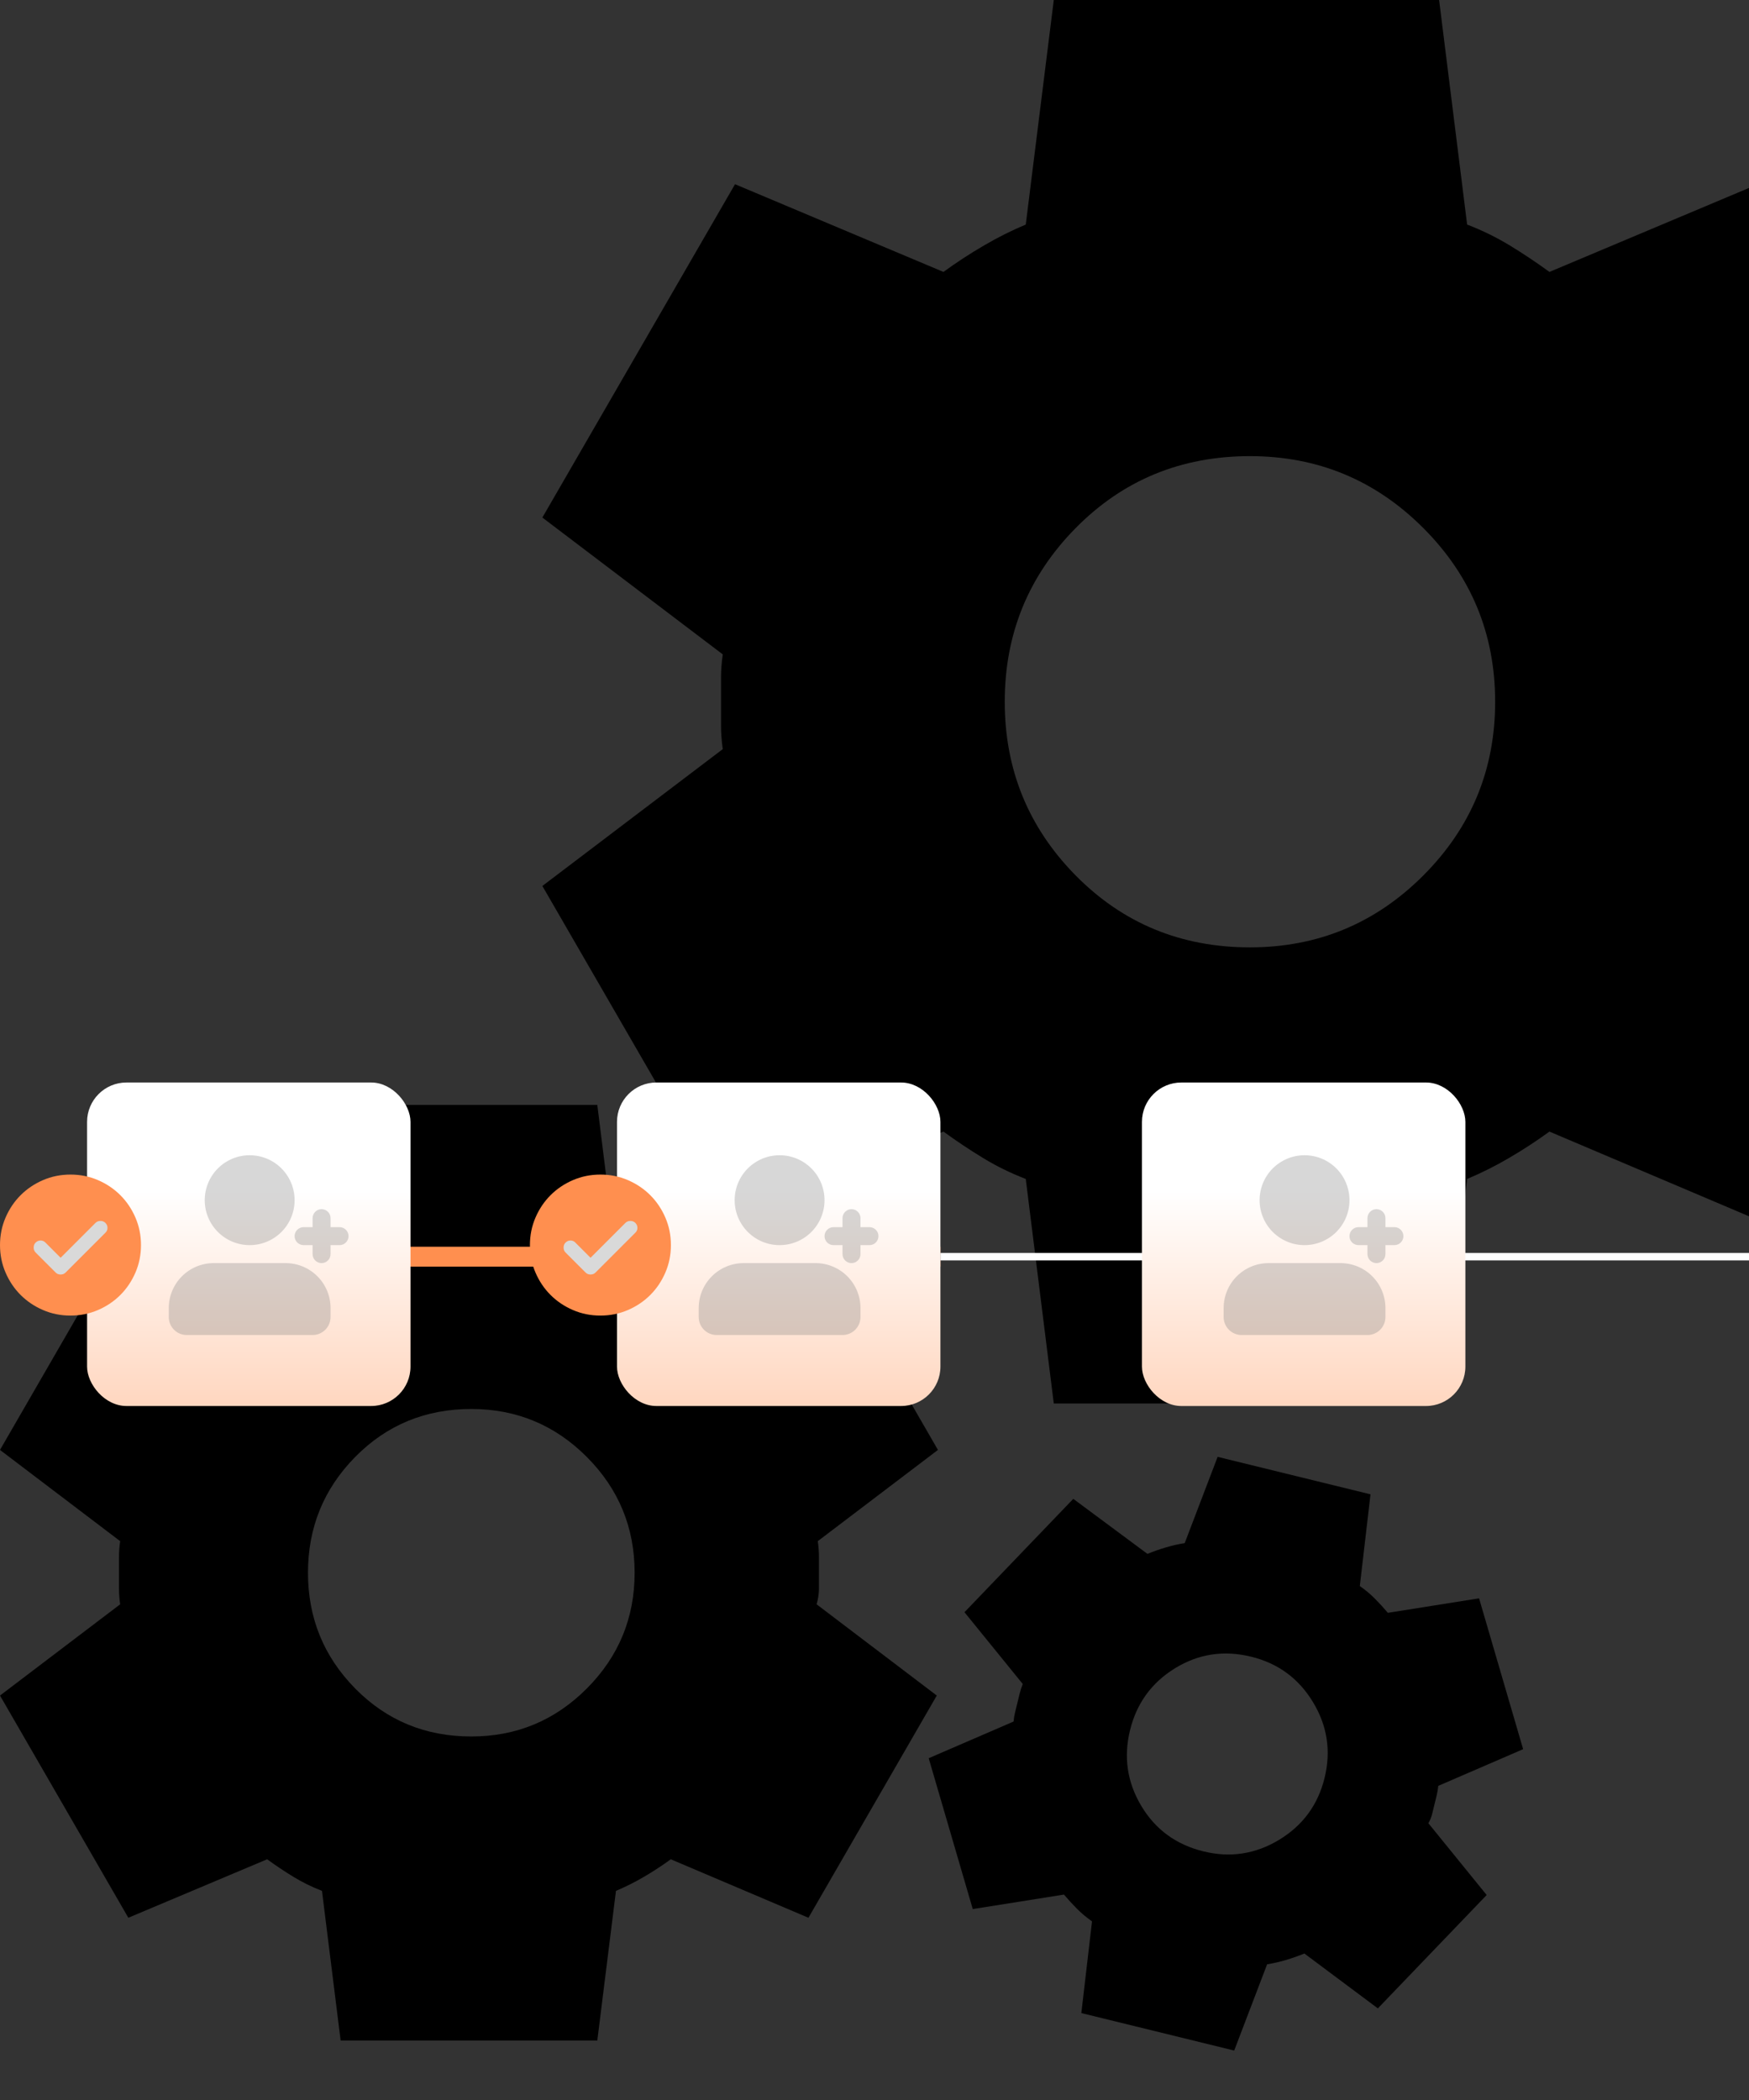
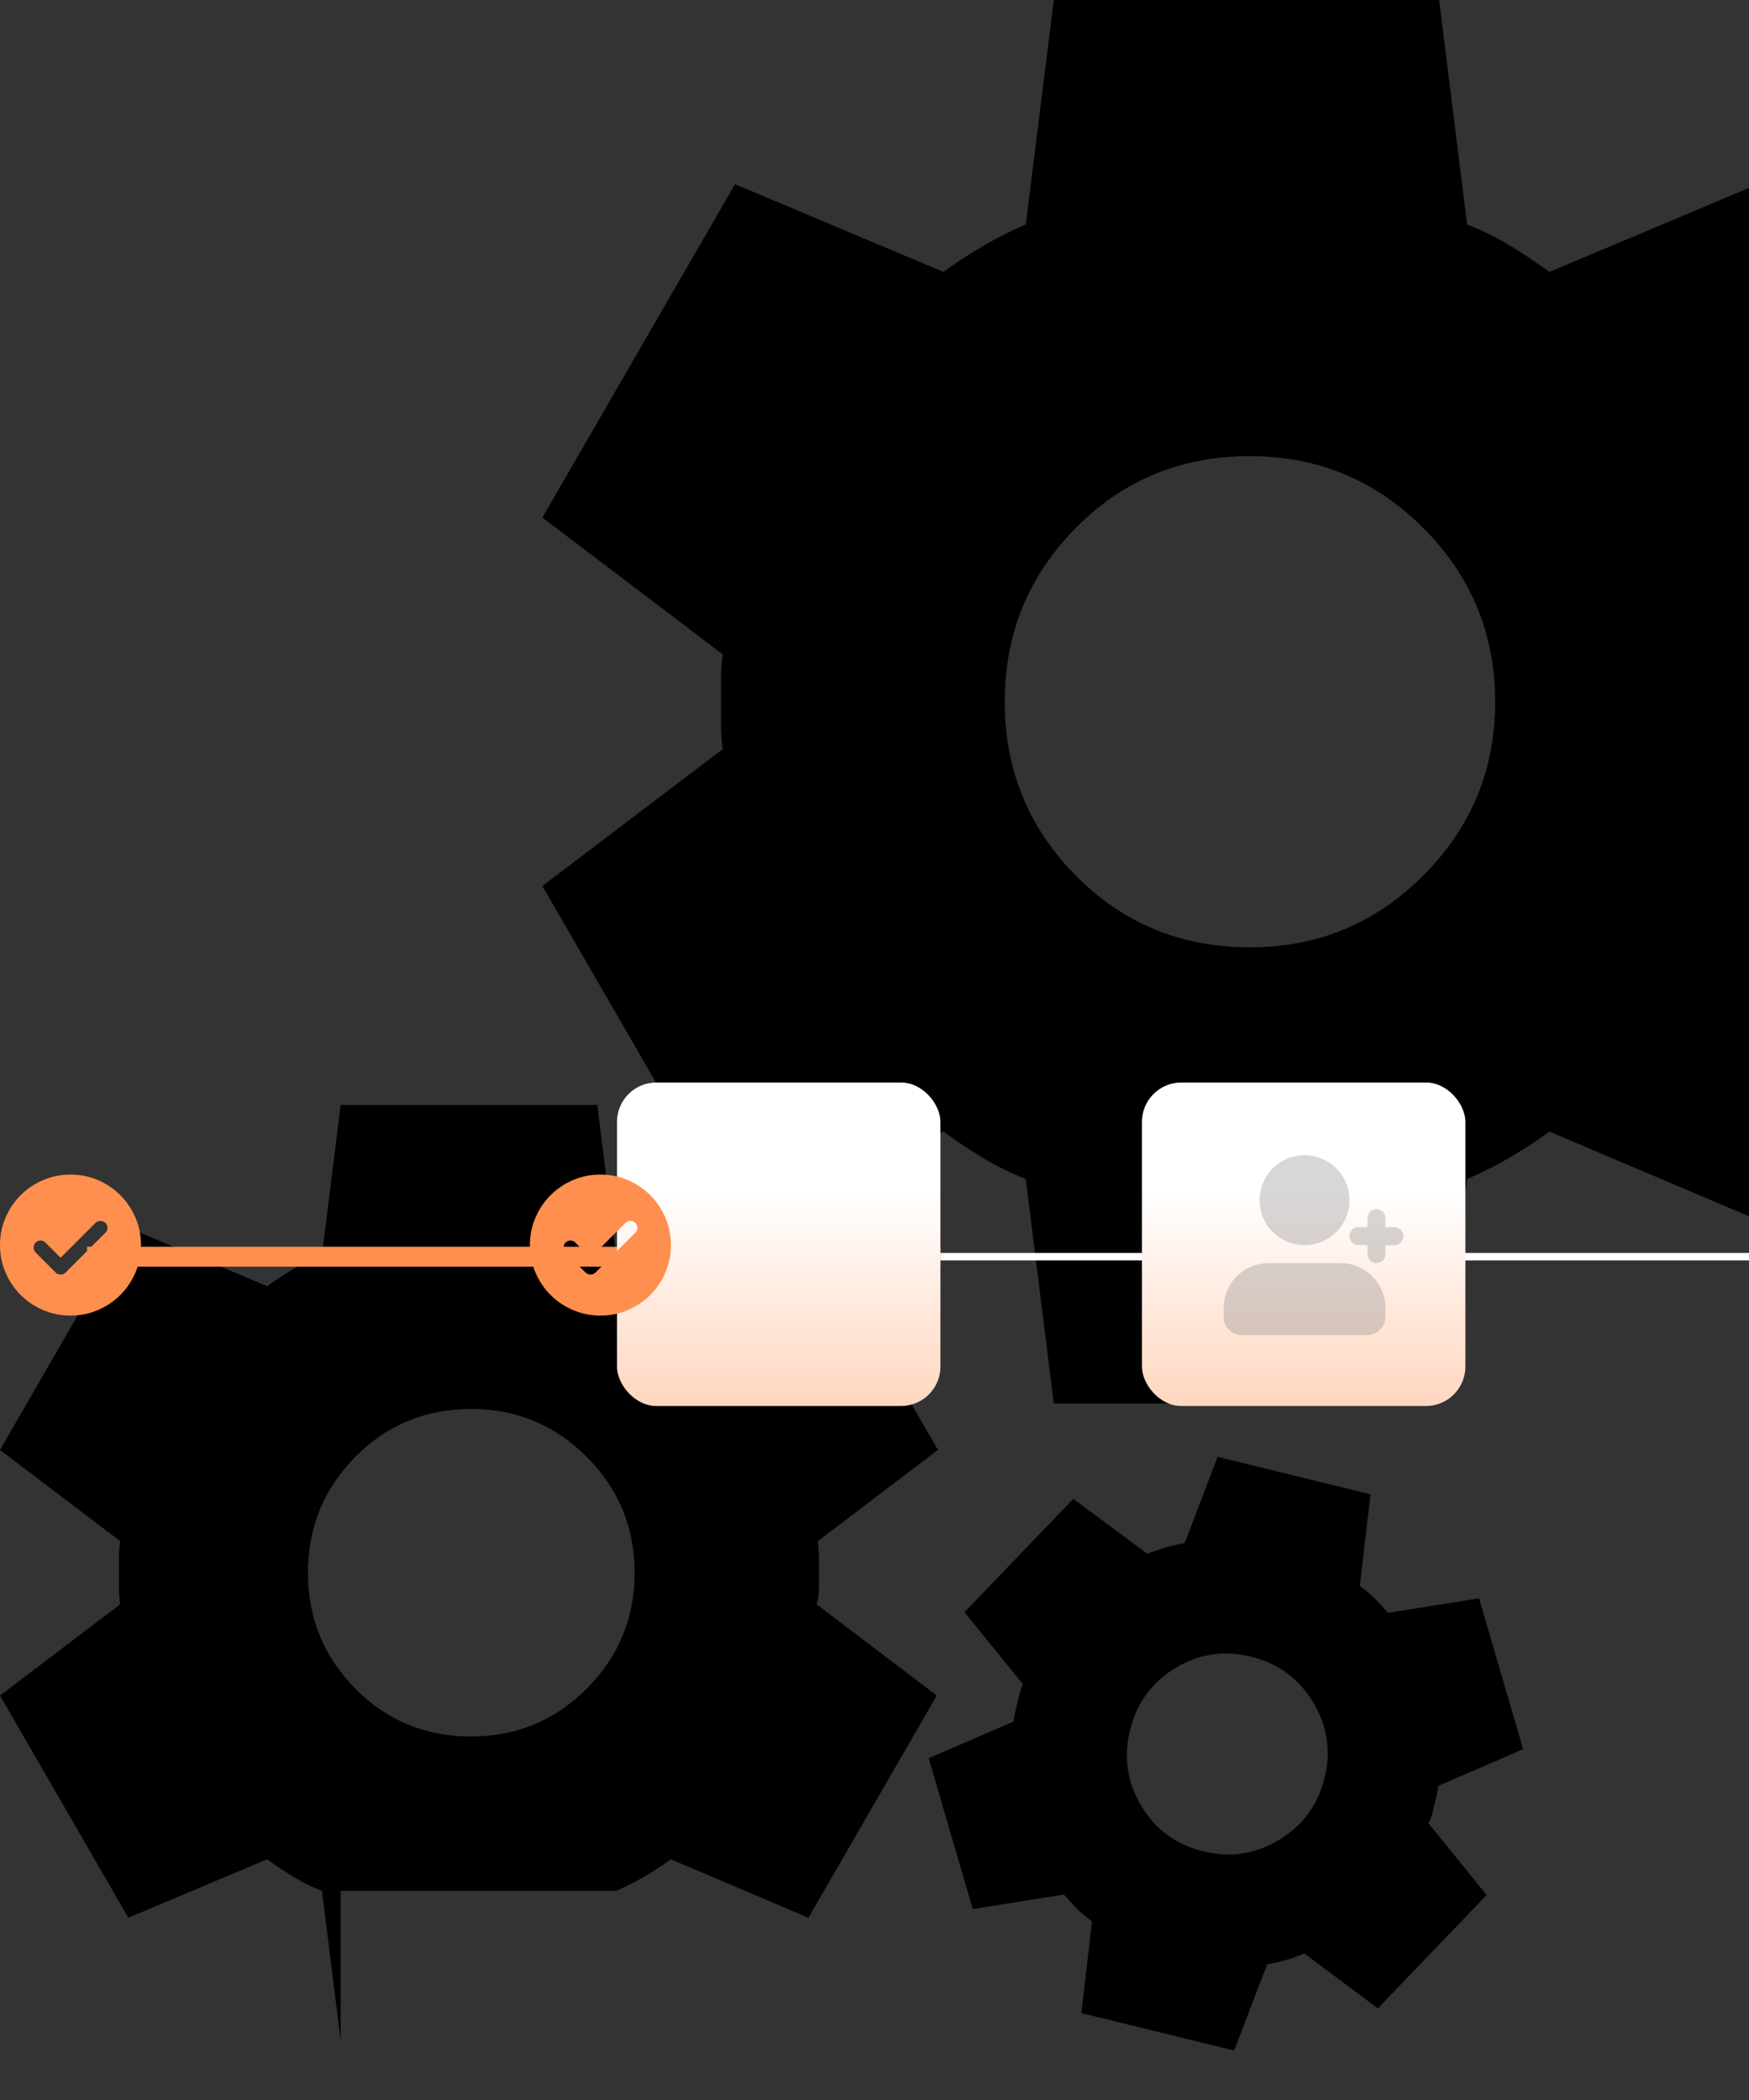
<svg xmlns="http://www.w3.org/2000/svg" width="703" height="844" viewBox="0 0 703 844" fill="none">
  <rect x="0" y="0" width="703" height="844" fill="#333333" stroke="none" />
-   <path d="M136.92 820L129.418 759.84C125.354 758.273 121.528 756.393 117.939 754.2C114.338 752.007 110.818 749.657 107.379 747.15L51.58 770.65L0 681.35L48.297 644.69C47.985 642.497 47.828 640.379 47.828 638.336V625.646C47.828 623.615 47.985 621.503 48.297 619.31L0 582.65L51.58 493.35L107.379 516.85C110.818 514.343 114.413 511.993 118.164 509.8C121.915 507.607 125.667 505.727 129.418 504.16L136.92 444H240.08L247.582 504.16C251.646 505.727 255.478 507.607 259.08 509.8C262.668 511.993 266.182 514.343 269.621 516.85L325.42 493.35L377 582.65L328.703 619.31C329.015 621.503 329.172 623.615 329.172 625.646V638.336C329.172 640.379 328.859 642.497 328.234 644.69L376.531 681.35L324.951 770.65L269.621 747.15C266.182 749.657 262.587 752.007 258.836 754.2C255.085 756.393 251.333 758.273 247.582 759.84L240.08 820H136.92ZM189.438 697.8C207.569 697.8 223.043 691.377 235.859 678.53C248.676 665.683 255.085 650.173 255.085 632C255.085 613.827 248.676 598.317 235.859 585.47C223.043 572.623 207.569 566.2 189.438 566.2C170.994 566.2 155.439 572.623 142.772 585.47C130.118 598.317 123.791 613.827 123.791 632C123.791 650.173 130.118 665.683 142.772 678.53C155.439 691.377 170.994 697.8 189.438 697.8Z" fill="black" />
+   <path d="M136.92 820L129.418 759.84C125.354 758.273 121.528 756.393 117.939 754.2C114.338 752.007 110.818 749.657 107.379 747.15L51.58 770.65L0 681.35L48.297 644.69C47.985 642.497 47.828 640.379 47.828 638.336V625.646C47.828 623.615 47.985 621.503 48.297 619.31L0 582.65L51.58 493.35L107.379 516.85C110.818 514.343 114.413 511.993 118.164 509.8C121.915 507.607 125.667 505.727 129.418 504.16L136.92 444H240.08L247.582 504.16C251.646 505.727 255.478 507.607 259.08 509.8C262.668 511.993 266.182 514.343 269.621 516.85L325.42 493.35L377 582.65L328.703 619.31C329.015 621.503 329.172 623.615 329.172 625.646V638.336C329.172 640.379 328.859 642.497 328.234 644.69L376.531 681.35L324.951 770.65L269.621 747.15C266.182 749.657 262.587 752.007 258.836 754.2C255.085 756.393 251.333 758.273 247.582 759.84H136.92ZM189.438 697.8C207.569 697.8 223.043 691.377 235.859 678.53C248.676 665.683 255.085 650.173 255.085 632C255.085 613.827 248.676 598.317 235.859 585.47C223.043 572.623 207.569 566.2 189.438 566.2C170.994 566.2 155.439 572.623 142.772 585.47C130.118 598.317 123.791 613.827 123.791 632C123.791 650.173 130.118 665.683 142.772 678.53C155.439 691.377 170.994 697.8 189.438 697.8Z" fill="black" />
  <path d="M434.637 808.952L438.933 772.094C436.741 770.569 434.736 768.893 432.918 767.065C431.093 765.236 429.339 763.325 427.656 761.333L390.996 767.157L373.286 706.541L407.394 691.798C407.527 690.449 407.743 689.167 408.04 687.953L409.889 680.409C410.185 679.202 410.586 677.969 411.092 676.711L387.666 647.867L431.4 602.311L461.211 624.427C463.624 623.439 466.108 622.567 468.662 621.811C471.216 621.054 473.724 620.484 476.187 620.101L489.421 585.433L550.865 600.493L546.568 637.351C548.76 638.876 550.769 640.553 552.594 642.382C554.412 644.21 556.163 646.12 557.846 648.112L594.505 642.288L612.216 702.904L578.107 717.646C577.974 718.996 577.759 720.274 577.463 721.481L575.615 729.025C575.317 730.239 574.822 731.453 574.13 732.665L597.556 761.509L553.822 807.065L524.29 785.018C521.877 786.006 519.393 786.878 516.839 787.634C514.285 788.39 511.777 788.96 509.314 789.344L496.08 824.012L434.637 808.952ZM483.722 743.975C494.521 746.622 504.674 745.063 514.179 739.297C523.685 733.531 529.762 725.246 532.41 714.443C535.058 703.639 533.501 693.484 527.738 683.976C521.976 674.468 513.696 668.39 502.896 665.743C491.911 663.051 481.71 664.599 472.294 670.386C462.885 676.176 456.856 684.472 454.209 695.276C451.561 706.079 453.069 716.223 458.735 725.707C464.407 735.193 472.737 741.283 483.722 743.975Z" fill="black" />
  <path d="M423.562 564L412.299 473.76C406.197 471.41 400.453 468.59 395.065 465.3C389.659 462.01 384.374 458.485 379.211 454.725L295.438 489.975L218 356.025L290.51 301.035C290.041 297.745 289.806 294.568 289.806 291.503V272.468C289.806 269.423 290.041 266.255 290.51 262.965L218 207.975L295.438 74.025L379.211 109.275C384.374 105.515 389.771 101.99 395.403 98.7C401.035 95.41 406.667 92.59 412.299 90.24L423.562 0H578.438L589.702 90.24C595.803 92.59 601.557 95.41 606.963 98.7C612.351 101.99 617.626 105.515 622.789 109.275L706.562 74.025L784 207.975L711.49 262.965C711.959 266.255 712.194 269.423 712.194 272.468V291.503C712.194 294.568 711.725 297.745 710.786 301.035L783.296 356.025L705.858 489.975L622.789 454.725C617.626 458.485 612.229 462.01 606.597 465.3C600.965 468.59 595.333 471.41 589.702 473.76L578.438 564H423.562ZM502.408 380.7C529.629 380.7 552.86 371.065 572.102 351.795C591.344 332.525 600.965 309.26 600.965 282C600.965 254.74 591.344 231.475 572.102 212.205C552.86 192.935 529.629 183.3 502.408 183.3C474.718 183.3 451.365 192.935 432.348 212.205C413.35 231.475 403.851 254.74 403.851 282C403.851 309.26 413.35 332.525 432.348 351.795C451.365 371.065 474.718 380.7 502.408 380.7Z" fill="black" />
  <path d="M35 505L378 505" stroke="#FF8F4F" stroke-width="8" />
  <path d="M378 505L721 505" stroke="white" stroke-width="3" />
-   <rect x="35" y="435" width="130" height="130" rx="15.833" fill="url(#paint0_linear_406_3970)" />
-   <circle cx="28.389" cy="499.728" r="17.825" fill="#D9D9D9" />
  <path d="M24.367 505.433L18.204 499.271C17.685 498.751 17.047 498.492 16.292 498.492C15.536 498.492 14.875 498.775 14.308 499.342C13.789 499.861 13.529 500.522 13.529 501.325C13.529 502.128 13.789 502.789 14.308 503.308L22.383 511.383C22.903 511.903 23.564 512.162 24.367 512.162C25.169 512.162 25.831 511.903 26.35 511.383L42.429 495.304C42.949 494.785 43.208 494.147 43.208 493.392C43.208 492.636 42.925 491.975 42.358 491.408C41.839 490.889 41.178 490.629 40.375 490.629C39.572 490.629 38.911 490.889 38.392 491.408L24.367 505.433ZM28.333 528.667C24.414 528.667 20.731 527.922 17.283 526.434C13.836 524.947 10.838 522.929 8.287 520.379C5.737 517.829 3.719 514.831 2.233 511.383C0.744 507.936 0 504.253 0 500.333C0 496.414 0.744 492.731 2.233 489.283C3.719 485.836 5.737 482.837 8.287 480.287C10.838 477.737 13.836 475.718 17.283 474.23C20.731 472.743 24.414 472 28.333 472C32.253 472 35.936 472.743 39.383 474.23C42.831 475.718 45.829 477.737 48.379 480.287C50.929 482.837 52.947 485.836 54.434 489.283C55.922 492.731 56.667 496.414 56.667 500.333C56.667 504.253 55.922 507.936 54.434 511.383C52.947 514.831 50.929 517.829 48.379 520.379C45.829 522.929 42.831 524.947 39.383 526.434C35.936 527.922 32.253 528.667 28.333 528.667Z" fill="#FF8F4F" />
  <g clip-path="url(#clip0_406_3970)">
    <path d="M114.803 507.579C119.593 507.579 124.188 509.482 127.575 512.869C130.963 516.257 132.866 520.851 132.866 525.642V529.255C132.866 531.171 132.105 533.009 130.75 534.364C129.395 535.719 127.557 536.48 125.641 536.48H75.063C73.147 536.48 71.309 535.719 69.954 534.364C68.599 533.009 67.838 531.171 67.838 529.255V525.642C67.838 520.851 69.741 516.257 73.129 512.869C76.516 509.482 81.111 507.579 85.901 507.579H114.803ZM129.253 485.903C130.212 485.903 131.13 486.283 131.808 486.961C132.485 487.638 132.866 488.557 132.866 489.515V493.128H136.479C137.437 493.128 138.356 493.509 139.033 494.186C139.711 494.864 140.091 495.783 140.091 496.741C140.091 497.699 139.711 498.618 139.033 499.295C138.356 499.973 137.437 500.353 136.479 500.353H132.866V503.966C132.866 504.924 132.485 505.843 131.808 506.521C131.13 507.198 130.212 507.579 129.253 507.579C128.295 507.579 127.376 507.198 126.699 506.521C126.021 505.843 125.641 504.924 125.641 503.966V500.353H122.028C121.07 500.353 120.151 499.973 119.473 499.295C118.796 498.618 118.415 497.699 118.415 496.741C118.415 495.783 118.796 494.864 119.473 494.186C120.151 493.509 121.07 493.128 122.028 493.128H125.641V489.515C125.641 488.557 126.021 487.638 126.699 486.961C127.376 486.283 128.295 485.903 129.253 485.903ZM100.352 464.227C105.143 464.227 109.737 466.13 113.125 469.517C116.512 472.905 118.415 477.499 118.415 482.29C118.415 487.081 116.512 491.675 113.125 495.063C109.737 498.45 105.143 500.353 100.352 500.353C95.561 500.353 90.967 498.45 87.579 495.063C84.192 491.675 82.289 487.081 82.289 482.29C82.289 477.499 84.192 472.905 87.579 469.517C90.967 466.13 95.561 464.227 100.352 464.227Z" fill="#808080" fill-opacity="0.32" />
  </g>
  <rect x="248" y="435" width="130" height="130" rx="15.833" fill="url(#paint1_linear_406_3970)" />
-   <circle cx="241.389" cy="499.728" r="17.825" fill="#D9D9D9" />
  <path d="M237.367 505.433L231.204 499.271C230.685 498.751 230.047 498.492 229.292 498.492C228.536 498.492 227.875 498.775 227.308 499.342C226.789 499.861 226.529 500.522 226.529 501.325C226.529 502.128 226.789 502.789 227.308 503.308L235.383 511.383C235.903 511.903 236.564 512.162 237.367 512.162C238.169 512.162 238.831 511.903 239.35 511.383L255.429 495.304C255.949 494.785 256.208 494.147 256.208 493.392C256.208 492.636 255.925 491.975 255.358 491.408C254.839 490.889 254.178 490.629 253.375 490.629C252.572 490.629 251.911 490.889 251.392 491.408L237.367 505.433ZM241.333 528.667C237.414 528.667 233.731 527.922 230.283 526.434C226.836 524.947 223.837 522.929 221.287 520.379C218.737 517.829 216.719 514.831 215.233 511.383C213.744 507.936 213 504.253 213 500.333C213 496.414 213.744 492.731 215.233 489.283C216.719 485.836 218.737 482.837 221.287 480.287C223.837 477.737 226.836 475.718 230.283 474.23C233.731 472.743 237.414 472 241.333 472C245.253 472 248.936 472.743 252.383 474.23C255.831 475.718 258.829 477.737 261.379 480.287C263.929 482.837 265.947 485.836 267.434 489.283C268.922 492.731 269.667 496.414 269.667 500.333C269.667 504.253 268.922 507.936 267.434 511.383C265.947 514.831 263.929 517.829 261.379 520.379C258.829 522.929 255.831 524.947 252.383 526.434C248.936 527.922 245.253 528.667 241.333 528.667Z" fill="#FF8F4F" />
  <g clip-path="url(#clip1_406_3970)">
    <path d="M327.803 507.579C332.593 507.579 337.188 509.482 340.575 512.869C343.963 516.257 345.866 520.851 345.866 525.642V529.255C345.866 531.171 345.105 533.009 343.75 534.364C342.395 535.719 340.557 536.48 338.641 536.48H288.063C286.147 536.48 284.309 535.719 282.954 534.364C281.599 533.009 280.838 531.171 280.838 529.255V525.642C280.838 520.851 282.741 516.257 286.129 512.869C289.516 509.482 294.111 507.579 298.901 507.579H327.803ZM342.253 485.903C343.212 485.903 344.13 486.283 344.808 486.961C345.485 487.638 345.866 488.557 345.866 489.515V493.128H349.479C350.437 493.128 351.356 493.509 352.033 494.186C352.711 494.864 353.091 495.783 353.091 496.741C353.091 497.699 352.711 498.618 352.033 499.295C351.356 499.973 350.437 500.353 349.479 500.353H345.866V503.966C345.866 504.924 345.485 505.843 344.808 506.521C344.13 507.198 343.212 507.579 342.253 507.579C341.295 507.579 340.376 507.198 339.699 506.521C339.021 505.843 338.641 504.924 338.641 503.966V500.353H335.028C334.07 500.353 333.151 499.973 332.473 499.295C331.796 498.618 331.415 497.699 331.415 496.741C331.415 495.783 331.796 494.864 332.473 494.186C333.151 493.509 334.07 493.128 335.028 493.128H338.641V489.515C338.641 488.557 339.021 487.638 339.699 486.961C340.376 486.283 341.295 485.903 342.253 485.903ZM313.352 464.227C318.143 464.227 322.737 466.13 326.125 469.517C329.512 472.905 331.415 477.499 331.415 482.29C331.415 487.081 329.512 491.675 326.125 495.063C322.737 498.45 318.143 500.353 313.352 500.353C308.561 500.353 303.967 498.45 300.579 495.063C297.192 491.675 295.289 487.081 295.289 482.29C295.289 477.499 297.192 472.905 300.579 469.517C303.967 466.13 308.561 464.227 313.352 464.227Z" fill="#808080" fill-opacity="0.32" />
  </g>
  <rect x="459" y="435" width="130" height="130" rx="15.833" fill="url(#paint2_linear_406_3970)" />
  <g clip-path="url(#clip2_406_3970)">
    <path d="M538.803 507.579C543.593 507.579 548.188 509.482 551.575 512.869C554.963 516.257 556.866 520.851 556.866 525.642V529.255C556.866 531.171 556.105 533.009 554.75 534.364C553.395 535.719 551.557 536.48 549.641 536.48H499.063C497.147 536.48 495.309 535.719 493.954 534.364C492.599 533.009 491.838 531.171 491.838 529.255V525.642C491.838 520.851 493.741 516.257 497.129 512.869C500.516 509.482 505.111 507.579 509.901 507.579H538.803ZM553.253 485.903C554.212 485.903 555.13 486.283 555.808 486.961C556.485 487.638 556.866 488.557 556.866 489.515V493.128H560.479C561.437 493.128 562.356 493.509 563.033 494.186C563.711 494.864 564.091 495.783 564.091 496.741C564.091 497.699 563.711 498.618 563.033 499.295C562.356 499.973 561.437 500.353 560.479 500.353H556.866V503.966C556.866 504.924 556.485 505.843 555.808 506.521C555.13 507.198 554.212 507.579 553.253 507.579C552.295 507.579 551.376 507.198 550.699 506.521C550.021 505.843 549.641 504.924 549.641 503.966V500.353H546.028C545.07 500.353 544.151 499.973 543.473 499.295C542.796 498.618 542.415 497.699 542.415 496.741C542.415 495.783 542.796 494.864 543.473 494.186C544.151 493.509 545.07 493.128 546.028 493.128H549.641V489.515C549.641 488.557 550.021 487.638 550.699 486.961C551.376 486.283 552.295 485.903 553.253 485.903ZM524.352 464.227C529.143 464.227 533.737 466.13 537.125 469.517C540.512 472.905 542.415 477.499 542.415 482.29C542.415 487.081 540.512 491.675 537.125 495.063C533.737 498.45 529.143 500.353 524.352 500.353C519.561 500.353 514.967 498.45 511.579 495.063C508.192 491.675 506.289 487.081 506.289 482.29C506.289 477.499 508.192 472.905 511.579 469.517C514.967 466.13 519.561 464.227 524.352 464.227Z" fill="#808080" fill-opacity="0.32" />
  </g>
  <defs>
    <linearGradient id="paint0_linear_406_3970" x1="100" y1="478.475" x2="100" y2="717.803" gradientUnits="userSpaceOnUse">
      <stop stop-color="white" />
      <stop offset="1" stop-color="#FF8F4F" />
    </linearGradient>
    <linearGradient id="paint1_linear_406_3970" x1="313" y1="478.475" x2="313" y2="717.803" gradientUnits="userSpaceOnUse">
      <stop stop-color="white" />
      <stop offset="1" stop-color="#FF8F4F" />
    </linearGradient>
    <linearGradient id="paint2_linear_406_3970" x1="524" y1="478.475" x2="524" y2="717.803" gradientUnits="userSpaceOnUse">
      <stop stop-color="white" />
      <stop offset="1" stop-color="#FF8F4F" />
    </linearGradient>
    <clipPath id="clip0_406_3970">
-       <rect width="86.704" height="86.704" fill="white" transform="translate(57 457)" />
-     </clipPath>
+       </clipPath>
    <clipPath id="clip1_406_3970">
-       <rect width="86.704" height="86.704" fill="white" transform="translate(270 457)" />
-     </clipPath>
+       </clipPath>
    <clipPath id="clip2_406_3970">
      <rect width="86.704" height="86.704" fill="white" transform="translate(481 457)" />
    </clipPath>
  </defs>
</svg>